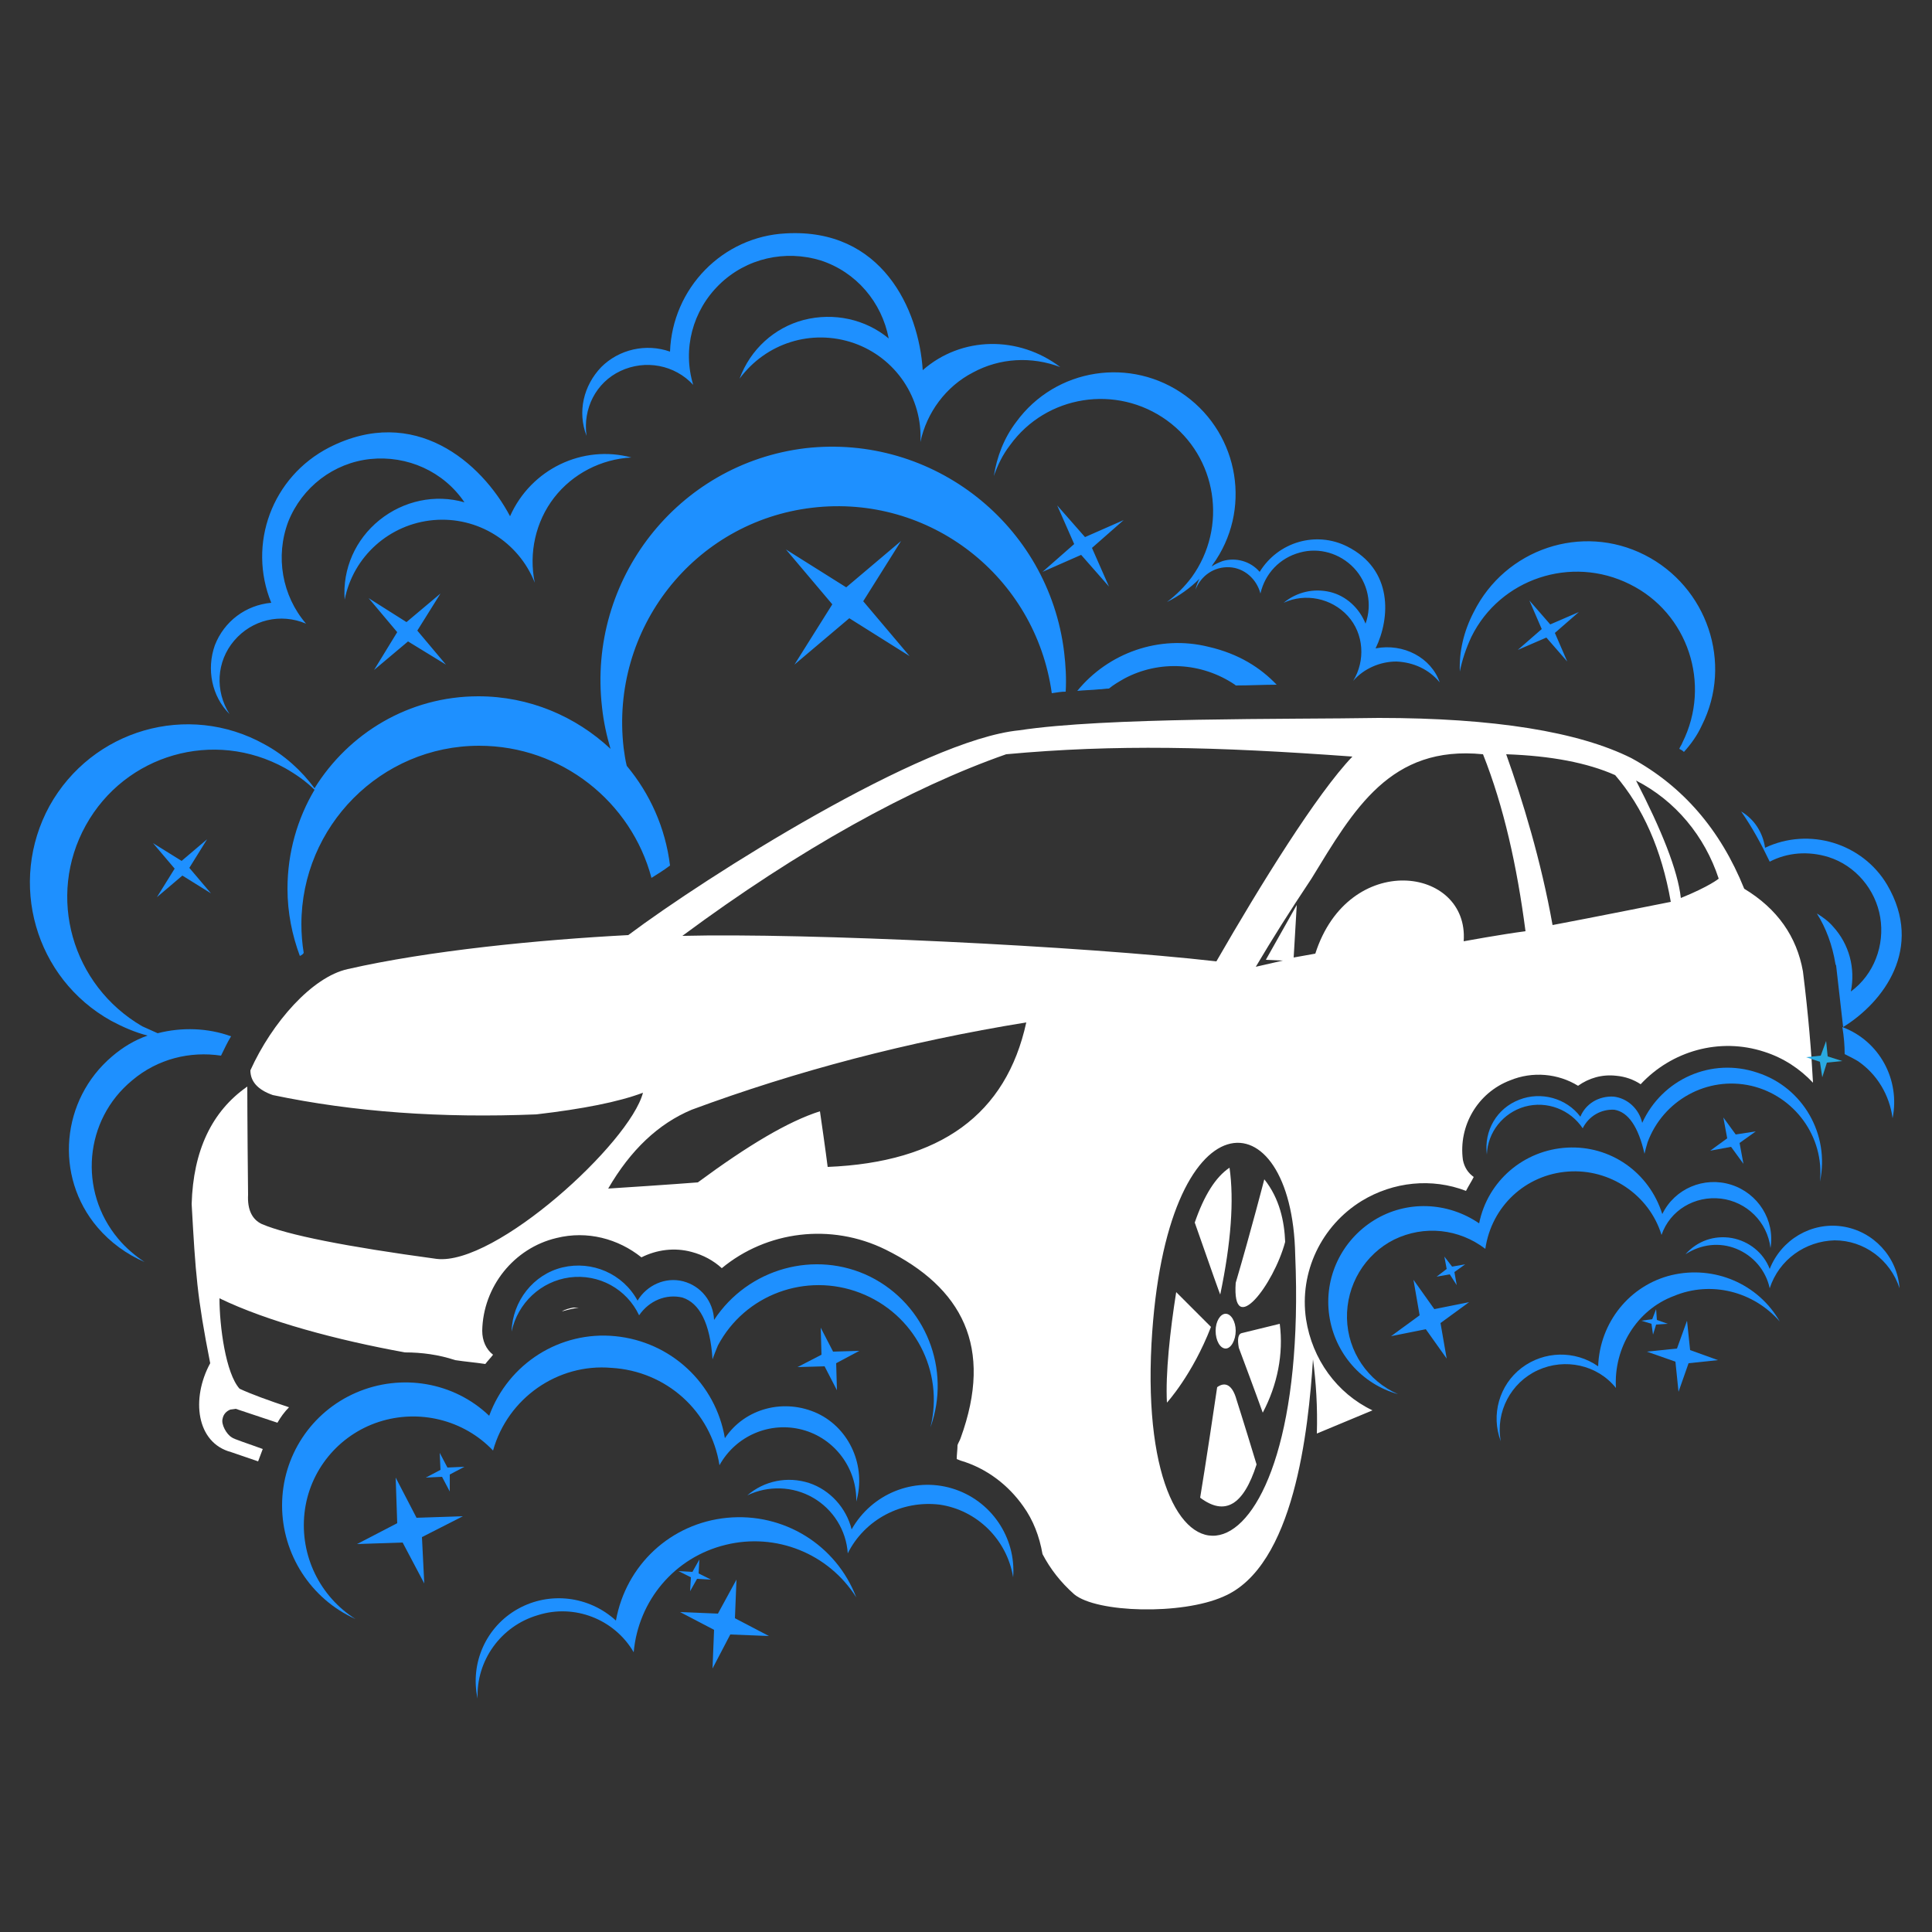
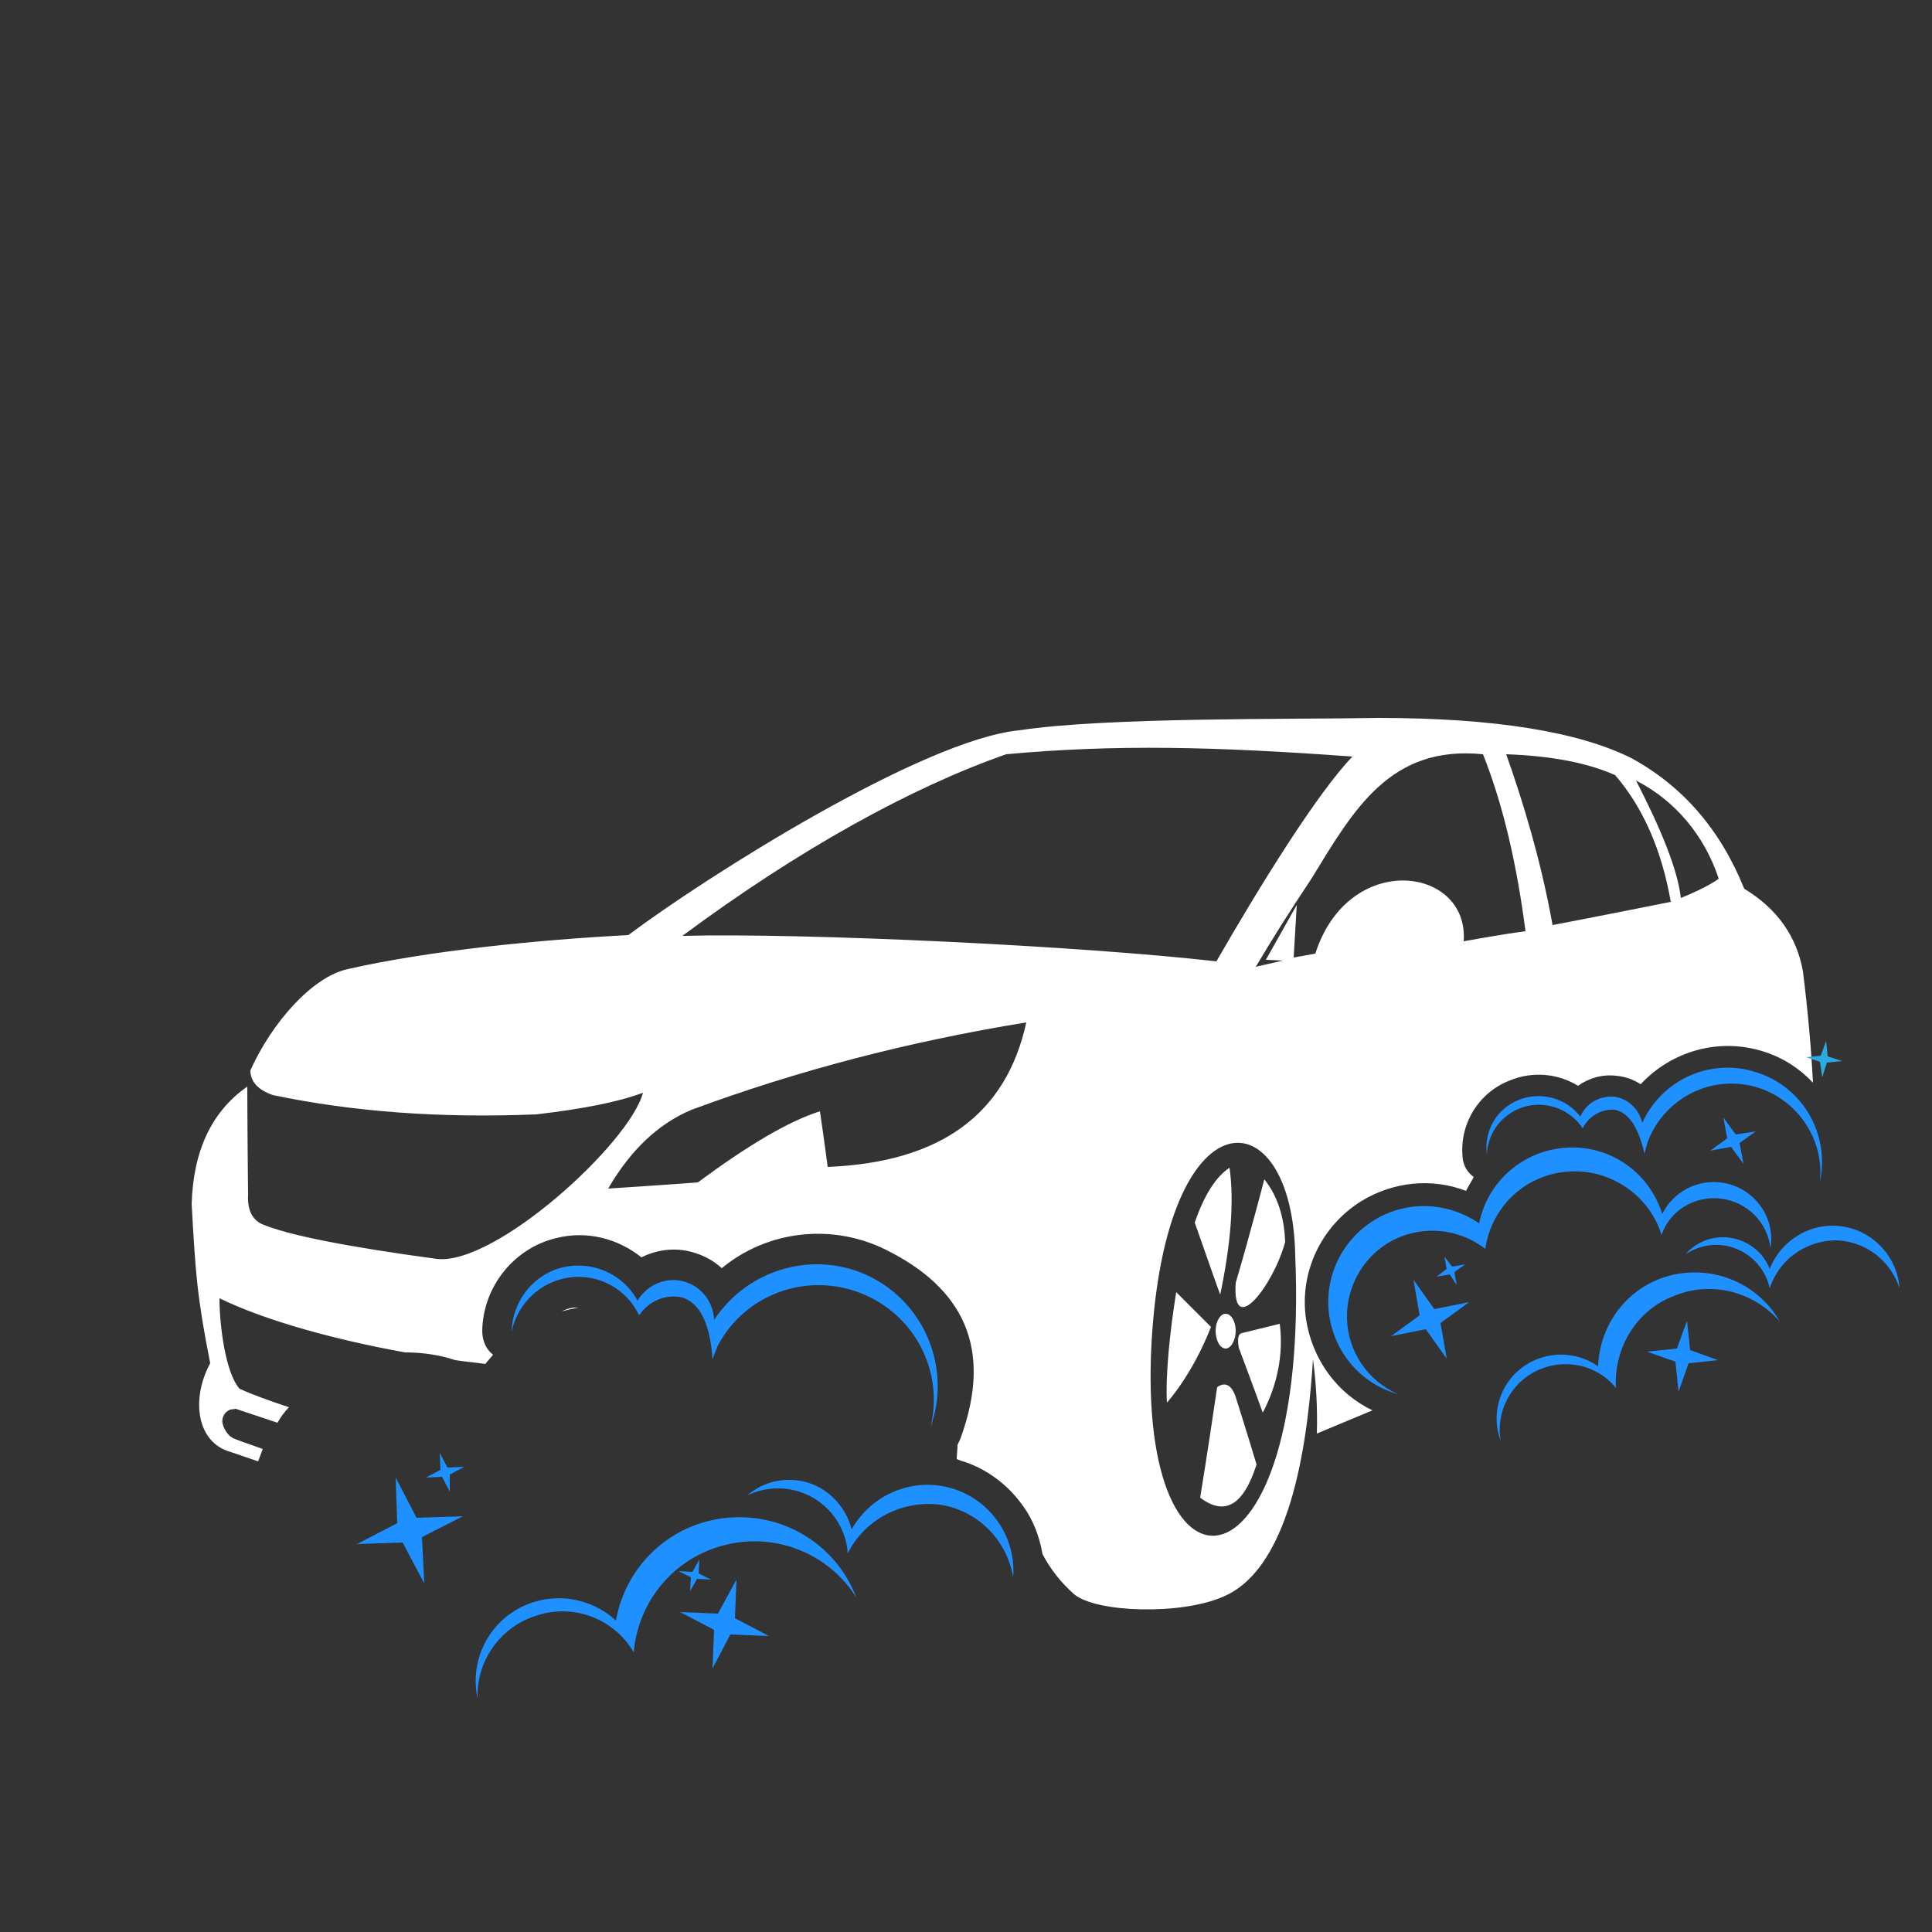
<svg xmlns="http://www.w3.org/2000/svg" version="1.1" id="Vrstva_1" x="0px" y="0px" viewBox="0 0 250 250" style="enable-background:new 0 0 250 250;" xml:space="preserve">
  <rect x="0" y="0" width="250" height="250" fill="#333333" stroke="none" />
  <style type="text/css">
	.st0{fill-rule:evenodd;clip-rule:evenodd;fill:#1E90FF;}
	.st1{fill-rule:evenodd;clip-rule:evenodd;fill:#FFFFFF;}
	.st2{fill-rule:evenodd;clip-rule:evenodd;fill:#2AAAE1;}
</style>
-   <path class="st0" d="M165.2,88.6c-2.1-2.2-4.9-4-8.8-4.9c-6.4-1.6-13,0.8-17,5.7c0.9-0.1,1.9-0.1,2.8-0.2c0.4,0,0.9-0.1,1.3-0.1  c0.6-0.5,1.3-0.9,2-1.3c4.5-2.4,10-2.1,14.3,0.8l0.1,0.1C161.7,88.7,163.5,88.6,165.2,88.6L165.2,88.6z M137.9,89.5  c0.1-1.7,0-3.4-0.2-5.1c-2-16.5-17-28.3-33.5-26.4C87.7,60,76,75,77.9,91.5c0.2,1.9,0.6,3.7,1.1,5.4c-4.5-4.2-10.5-6.8-17.1-6.8  c-9,0-16.8,4.8-21.2,11.9c-1.7-2.3-3.9-4.3-6.5-5.7c-9.9-5.5-22.3-1.9-27.8,8c-5.4,9.9-1.9,22.3,8,27.8c1.5,0.8,3.1,1.5,4.7,1.9  c-1.7,0.6-3.2,1.5-4.6,2.7c-6.6,5.6-7.5,15.5-1.9,22.1c1.7,2,3.8,3.5,6.1,4.5c-1.2-0.8-2.4-1.8-3.4-3c-5.2-6.2-4.4-15.4,1.8-20.5  c3.3-2.8,7.5-3.8,11.5-3.2c0.4-0.8,0.8-1.7,1.3-2.5c-3-1.1-6.4-1.2-9.5-0.4c-0.7-0.3-1.3-0.6-2-0.9c-9.1-5.3-12.4-16.8-7.3-26  s16.6-12.5,25.8-7.4c1.4,0.8,2.7,1.7,3.8,2.8c-2.2,3.7-3.5,8.1-3.5,12.8c0,3.1,0.6,6,1.6,8.7c0.2-0.1,0.4-0.2,0.5-0.4  c-0.2-1.2-0.3-2.5-0.3-3.7c0-12.7,10.3-23.1,23-23.1c10.7,0,19.7,7.3,22.3,17.1c0.8-0.5,1.6-1,2.4-1.6c-0.6-4.9-2.6-9.3-5.6-12.9  c-0.2-0.8-0.3-1.6-0.4-2.3c-1.8-15.4,9.1-29.3,24.4-31.1c15.2-1.8,28.9,8.9,31,24C136.8,89.6,137.3,89.5,137.9,89.5L137.9,89.5z   M238.5,132.9c5.2-3.2,10.5-10.2,5.7-18.4c-3.2-5.4-10.1-7.5-15.8-4.8c-0.3-2-1.4-3.7-3.1-4.7c1.4,2,2.6,4.2,3.7,6.5  c2.3-1.2,5-1.4,7.6-0.6c3.5,1.1,6.1,4.2,6.7,7.8c0.6,3.6-0.8,7.4-3.8,9.6c0.6-3-0.2-6.1-2.3-8.4c-0.6-0.7-1.3-1.2-2.1-1.7  c1.2,1.9,2,4.1,2.4,6.5c0,0.1,0.1,0.2,0.1,0.3C237.9,127.7,238.2,130.3,238.5,132.9L238.5,132.9z M238.7,136.4  c0.6,0.3,1.2,0.6,1.7,0.9c2.5,1.7,4.1,4.4,4.5,7.4c1-5-1.7-10-6.5-11.8C238.6,134.1,238.7,135.3,238.7,136.4L238.7,136.4z M178,83.9  c1.9-3.9,2.3-10.2-3.7-13.2c-4-2-8.9-0.6-11.3,3.3c-1.2-1.4-3.1-1.9-4.8-1.4c-0.5,0.2-1,0.4-1.4,0.7l0.1-0.2  c5.1-7,3.5-16.8-3.5-21.9s-16.8-3.6-21.9,3.4c-1.6,2.1-2.5,4.5-2.9,7c0.5-1.4,1.1-2.7,2.1-4c4.7-6.5,13.8-7.9,20.3-3.2  s7.9,13.8,3.2,20.3c-0.9,1.2-2,2.3-3.2,3.2c1.6-0.8,3-1.8,4.2-3c-0.2,0.4-0.4,0.9-0.5,1.4c0.7-1.8,2.4-3,4.4-2.9  c1.9,0.1,3.5,1.5,4,3.4c0.6-2.6,2.5-4.6,5.1-5.3c2.5-0.7,5.2,0.1,7,2s2.4,4.7,1.5,7.2c-0.8-2-2.5-3.6-4.6-4.1s-4.3,0-6,1.4  c2.8-1.3,6.2-0.6,8.3,1.7c2.1,2.3,2.3,5.8,0.7,8.4c1.4-1.6,3.5-2.5,5.6-2.5c2.2,0.1,4.2,1,5.6,2.7C185.2,85.1,181.6,83.2,178,83.9  L178,83.9z M119.4,47.9c-0.5-7.9-5.3-18.4-17.7-17.7c-8.2,0.4-14.7,7.1-15,15.3c-3.1-1.1-6.6-0.3-8.9,2c-2.3,2.4-3.1,5.8-1.9,8.9  c-0.5-3.5,1.2-6.9,4.4-8.4c3.2-1.5,7-0.8,9.4,1.8c-1.4-4.6-0.1-9.6,3.4-13c3.5-3.4,8.5-4.5,13.1-3.1c4.6,1.5,7.9,5.4,8.8,10.1  c-3-2.5-7.1-3.4-11-2.4c-3.8,1-6.9,3.8-8.3,7.6c3.4-4.6,9.3-6.5,14.8-4.6c5.4,1.9,8.9,7.1,8.6,12.8c0.8-3.8,3.3-7.2,6.8-9  c3.5-1.9,7.6-2.1,11.3-0.7C131.8,43.4,124.4,43.5,119.4,47.9L119.4,47.9z M66,66.8c-3.7-7-12.4-14.5-23.4-8.9  C35.2,61.7,32,70.4,35.1,78c-3.3,0.3-6.1,2.4-7.3,5.5c-1.1,3.1-0.4,6.6,1.9,8.9c-1.9-3-1.7-6.8,0.6-9.5s6-3.6,9.3-2.2  c-3.1-3.6-4-8.7-2.3-13.2c1.8-4.5,5.9-7.6,10.6-8.1c4.8-0.5,9.5,1.6,12.2,5.6c-3.8-1.1-7.9-0.2-11,2.3s-4.8,6.3-4.5,10.3  c1.1-5.6,5.8-9.8,11.5-10.3s11,2.8,13.1,8.1c-0.8-3.8,0.1-7.9,2.5-11s6.1-5,10-5.2C75.4,57.5,68.7,60.7,66,66.8L66,66.8z   M212.8,71.8c8.1,4.1,11.5,14,7.4,22.1c-0.6,1.3-1.4,2.4-2.3,3.4c-0.2-0.2-0.4-0.3-0.6-0.4c0.1-0.3,0.3-0.5,0.4-0.8  c3.8-7.6,0.7-16.8-6.8-20.5c-7.6-3.8-16.8-0.7-20.5,6.8c-0.7,1.5-1.2,3-1.5,4.5c-0.1-2.6,0.5-5.2,1.8-7.7  C194.8,71,204.7,67.7,212.8,71.8L212.8,71.8z M19.8,109.1l2.8,3.3l-2.3,3.7l3.3-2.8l3.7,2.3l-2.8-3.3l2.3-3.7l-3.3,2.8L19.8,109.1z   M47.7,77.4l3.7,4.4l-3,4.9l4.4-3.7l4.9,3L54,81.6l3-4.8l-4.4,3.7L47.7,77.4z M101.7,71.1l6,7.1l-4.9,7.8l7.1-6l7.8,4.9l-6-7.1  l4.9-7.8l-7.1,6L101.7,71.1z M204.3,79.2l-3.1,2.7l1.6,3.7l-2.7-3.1l-3.7,1.6l3.1-2.7l-1.6-3.7l2.7,3.1L204.3,79.2z M145.4,67.3  l-4.1,3.6l2.2,5l-3.6-4.1l-5,2.2l4.1-3.6l-2.2-5l3.6,4.1L145.4,67.3z" />
  <path class="st1" d="M24.8,155.8c0.5,9,0.7,12,2.4,20.6c-2.5,4.6-1.8,10.3,2.7,11.5c1.2,0.4,2.3,0.8,3.5,1.2  c0.2-0.5,0.4-1.1,0.6-1.6c-1.9-0.7-3.8-1.3-4-1.5c-0.7-0.4-1.4-1.7-1.2-2.4c0.1-0.6,0.5-1,1-1.2l0.7-0.1l5.4,1.8  c0.4-0.7,0.9-1.4,1.5-2c-2.7-0.9-4.9-1.7-6.4-2.4c-1.8-2-2.6-8.1-2.6-11.7c6.2,3,15.2,5.4,24,7c2.2,0,4.4,0.3,6.5,1  c1.3,0.2,2.6,0.3,3.9,0.5c0.3-0.4,0.7-0.8,1-1.2c-0.9-0.7-1.4-1.8-1.4-3.1c0.1-5.7,4.1-10.7,9.6-12c4-1,8,0.1,11,2.5  c2-1,4.3-1.3,6.5-0.7c1.5,0.4,2.8,1.1,3.9,2.1c5.8-4.8,14.1-5.9,21.2-2.4c9.9,4.9,14,12.6,9.7,24.4c-0.1,0.3-0.3,0.6-0.4,0.9  c0,0.6-0.1,1.2-0.1,1.8c0.2,0.1,0.3,0.1,0.5,0.2c3.4,1,6.2,3.2,8.1,5.9c1.3,1.8,2.1,3.9,2.5,6.2c1,1.9,2.3,3.6,4.1,5.2  c2.9,2.4,13.9,2.7,19.3,0.3c9.2-3.9,11-21.6,11.6-30.7c0.4,3,0.6,6.2,0.5,9.6l7.2-3c-4.6-2.2-7.8-6.6-8.6-11.8  c-0.9-6.1,2-12.1,7.2-15.3c4.1-2.5,9.1-3,13.5-1.3c0.3-0.6,0.7-1.2,1-1.8c-0.7-0.5-1.2-1.2-1.4-2.2c-0.6-4.4,1.9-8.7,6.1-10.3  c2.9-1.2,6.2-0.9,8.8,0.7c1.4-1,3.1-1.5,4.9-1.3c1.2,0.1,2.3,0.5,3.2,1.1c4-4.3,10.2-6.1,16-4.2c2.5,0.8,4.6,2.2,6.3,4  c-0.2-3.9-0.6-8.8-1.3-14.4c-0.8-4.5-3.3-8.1-7.6-10.7c-3.1-7.7-8-13.3-14.6-16.9c-6.8-3.4-17.7-5.2-32.7-5.2  c-11.6,0.2-35.4-0.1-46.5,1.6c-12.5,1.2-40.6,19-50.6,26.5c-11.5,0.6-25.8,2-36.3,4.4c-4.6,1-9.8,6.9-12.6,13.1  c0,1.4,0.9,2.5,2.9,3.2c10.5,2.2,21.8,3,34.1,2.5c6-0.7,10.6-1.6,13.8-2.8c-1.7,6.5-19.1,22.4-26.7,21.5  c-11.8-1.6-19.3-3.1-22.6-4.5c-1.3-0.6-1.9-1.9-1.8-3.8c-0.1-9.3-0.1-14-0.1-14C27.4,143.8,25,148.9,24.8,155.8L24.8,155.8z   M74.9,169.2c-0.7,0.1-1.5,0.3-2.2,0.5c0.5-0.3,1-0.4,1.5-0.5C74.4,169.2,74.7,169.2,74.9,169.2L74.9,169.2z M167.4,123.9l0.4-6.8  l-4,7.1l2.2,0.1l-3.5,0.8c2.2-3.7,4.2-6.9,7.2-11.4l0,0c5.5-9,10.2-17.3,22.2-16.1c2.7,6.8,4.4,14.5,5.5,22.9c-3.1,0.4-8,1.3-8,1.3  c0.7-9.7-14.9-11.8-19.2,1.6L167.4,123.9L167.4,123.9z M158.6,170c0.7,0,1.3,1,1.3,2.2s-0.6,2.3-1.3,2.3s-1.3-1-1.3-2.3  C157.3,171,157.9,170,158.6,170L158.6,170z M159.9,166c2-6.8,3.7-13.4,3.7-13.4c2,2.5,2.6,5.5,2.7,8.1  C164.8,166.3,159.4,173.3,159.9,166L159.9,166z M165.6,171.3c0.5,3.9-0.3,7.9-2.2,11.5c0,0-1-2.8-3.1-8.4c-0.2-1.1-0.1-1.8,0.4-1.9  C164,171.7,165.6,171.3,165.6,171.3L165.6,171.3z M160,181.1c-0.5-1.8-1.4-2.4-2.5-1.6c-1.4,9.5-2.2,14.3-2.2,14.3  c3.2,2.4,5.6,1,7.3-4.3C160.9,183.9,160,181.1,160,181.1L160,181.1z M154.6,158.2c1.2-3.5,2.7-5.9,4.5-7.1c0.6,4.2,0.2,9.7-1.2,16.4  C157.9,167.6,156.8,164.5,154.6,158.2L154.6,158.2z M151,181.5c-0.2-3.7,0.4-9.3,1.2-14.3c3,3,4.5,4.5,4.5,4.5  C154.3,177.9,151,181.5,151,181.5L151,181.5z M167.6,162.4c-0.4-20.7-16.8-21.3-18.6,11.5C147.1,210,169.5,207.2,167.6,162.4  L167.6,162.4z M222.4,113.7c-1.8-5.5-5.6-10.1-10.7-12.7c3.3,6.4,5.4,11.6,5.8,15.2C221.2,114.7,222.4,113.7,222.4,113.7  L222.4,113.7z M200.9,119.7c4.8-0.9,15.3-3,15.3-3c-1.2-6.8-3.6-12.2-7.2-16.4c-3.6-1.6-8.3-2.5-14.1-2.7  C197,103.5,199.4,111.3,200.9,119.7L200.9,119.7z M175,97.9c-17.8-1.3-30.7-1.6-44.8-0.3c-12.3,4.3-26.8,12.3-41.9,23.5  c16.1-0.4,51.6,1.3,69.1,3.3C163.1,114.5,170.4,102.7,175,97.9L175,97.9z M89.5,143.6c-4.3,1.8-7.9,5.2-10.8,10.2  c7.8-0.5,11.6-0.8,11.6-0.8c6.5-4.8,11.7-7.9,15.8-9.2c0.7,4.8,1,7.2,1,7.2c14.6-0.6,23.1-6.8,25.7-18.7  C117.4,134.8,103,138.6,89.5,143.6L89.5,143.6z" />
-   <path class="st0" d="M63.8,187.7c-3.8-4-9.6-5.4-14.8-3.7s-9,6.3-9.6,11.8s2,10.8,6.6,13.7c-5.8-2.6-9.5-8.4-9.5-14.7  c0-6.4,3.8-12.1,9.6-14.6s12.6-1.4,17.2,3c2.5-6.8,9.2-11,16.3-10.3c7.2,0.7,13,6.1,14.2,13.2c2.6-3.9,7.7-5.2,12-3.2  c4.2,2,6.3,6.9,5,11.4c0.1-4.3-2.8-8.2-7-9.3s-8.6,0.8-10.7,4.6c-1.1-7-6.9-12.2-14-12.6C72.2,176.4,65.7,180.9,63.8,187.7  L63.8,187.7z" />
  <path class="st0" d="M109.7,201c-0.2-3-1.9-5.7-4.5-7.2s-5.8-1.6-8.5-0.3c2.2-1.9,5.2-2.5,8-1.6c2.7,0.9,4.8,3.2,5.5,6  c2.6-4.6,8-6.8,13-5.3s8.3,6.3,7.9,11.5c-0.8-4.9-4.7-8.7-9.5-9.4C116.7,194.1,111.9,196.6,109.7,201L109.7,201z" />
  <path class="st0" d="M82.7,170.2c-1.6-3.4-5.2-5.4-9-4.9c-3.7,0.5-6.7,3.3-7.5,7c0.1-3.9,2.8-7.4,6.6-8.3c3.8-0.9,7.8,0.8,9.7,4.3  c1.2-2,3.6-3.1,5.9-2.5s3.9,2.6,4,5c4.4-6.7,13.1-9.1,20.2-5.6c7.2,3.6,10.5,12,7.8,19.5c1.8-7.3-2.1-14.7-9.1-17.4  s-14.9,0.2-18.4,6.8c-0.5,1.2-0.7,1.8-0.7,1.8c-0.3-4.7-1.7-7.3-3.9-8C86.2,167.4,84,168.3,82.7,170.2L82.7,170.2z" />
  <polygon class="st0" points="54.9,204.9 52.1,199.6 46.2,199.8 51.4,197.1 51.2,191.2 53.9,196.4 59.9,196.2 54.6,198.9 " />
  <polygon class="st0" points="92.2,215.9 94.5,211.5 99.5,211.7 95.1,209.4 95.3,204.4 92.9,208.8 88,208.6 92.4,210.9 " />
  <polygon class="st0" points="58.2,193 57.2,191.1 55.1,191.2 57,190.2 56.9,188 57.9,189.9 60.1,189.8 58.2,190.8 " />
  <polygon class="st0" points="89.3,205.9 90.2,204.3 92,204.4 90.4,203.6 90.5,201.8 89.6,203.4 87.8,203.3 89.4,204.1 " />
  <polygon class="st1" points="57.5,174.7 55.9,171.7 52.4,171.8 55.5,170.2 55.3,166.7 57,169.8 60.4,169.6 57.4,171.3 " />
-   <polygon class="st0" points="108.3,179.9 106.7,176.8 103.2,176.9 106.3,175.3 106.2,171.8 107.8,174.9 111.2,174.8 108.2,176.4 " />
  <polygon class="st1" points="127.3,165.7 131.1,161.7 136.4,163.4 132.3,159.6 134,154.3 130.2,158.4 125,156.7 129,160.5 " />
  <path class="st0" d="M82,213.8c-2.5-4.3-7.7-6.3-12.4-4.8c-4.8,1.4-8,5.9-7.8,10.8c-1-4.6,1.1-9.3,5.2-11.6s9.2-1.7,12.7,1.5  c1.3-7.2,7.1-12.6,14.4-13.3s14.1,3.5,16.7,10.3c-3.6-5.7-10.4-8.4-16.9-6.8C87.3,201.5,82.6,207.1,82,213.8L82,213.8z" />
  <path class="st0" d="M192.2,161.6c-3.4-2.6-7.9-3.1-11.8-1.2c-3.8,1.9-6.2,5.9-6.1,10.2c0.1,4.3,2.7,8.1,6.6,9.8  c-4.7-1.3-8.2-5.3-8.9-10.2s1.6-9.7,5.8-12.3s9.5-2.4,13.6,0.4c1.1-5.5,5.8-9.5,11.4-9.8c5.6-0.3,10.6,3.2,12.3,8.6  c1.6-3.3,5.4-4.9,8.9-3.8c3.5,1.1,5.7,4.6,5.1,8.2c-0.4-3.4-3.1-6-6.4-6.4c-3.4-0.4-6.6,1.5-7.7,4.7c-1.6-5.2-6.7-8.6-12.1-8.2  C197.4,152,193,156.1,192.2,161.6L192.2,161.6z" />
  <path class="st0" d="M229,166.7c-0.5-2.3-2.1-4.2-4.3-5.1c-2.2-0.9-4.6-0.6-6.6,0.7c1.5-1.7,3.7-2.5,6-2.1c2.2,0.4,4.1,1.9,4.9,4  c1.5-3.8,5.4-6.1,9.4-5.5s7.1,3.9,7.4,8c-1.2-3.7-4.6-6.2-8.4-6.2C233.6,160.6,230.2,163,229,166.7L229,166.7z" />
  <path class="st0" d="M204.8,146c-1.6-2.4-4.6-3.6-7.5-2.8c-2.8,0.8-4.8,3.3-4.9,6.2c-0.4-3.1,1.3-6,4.2-7.1c2.8-1.1,6.1-0.2,7.9,2.2  c0.7-1.7,2.4-2.7,4.3-2.6c1.8,0.2,3.3,1.6,3.7,3.4c2.6-5.7,9-8.5,14.9-6.5c5.9,1.9,9.4,8,8.1,14.1c0.6-5.8-3.3-11.1-8.9-12.4  c-5.7-1.3-11.4,1.9-13.4,7.3c-0.3,1-0.4,1.5-0.4,1.5c-0.8-3.5-2.1-5.4-3.9-5.7C207.2,143.5,205.6,144.4,204.8,146L204.8,146z" />
  <polygon class="st0" points="187.2,175.8 184.5,172 180,172.9 183.7,170.2 182.9,165.6 185.6,169.4 190.1,168.5 186.4,171.2 " />
  <polygon class="st0" points="217.2,180.1 218.5,176.4 222.3,176 218.7,174.7 218.3,170.9 217,174.5 213.1,174.9 216.8,176.2 " />
  <polygon class="st0" points="188.5,166.3 187.6,164.9 185.9,165.2 187.2,164.2 186.9,162.6 187.9,163.9 189.6,163.6 188.2,164.6 " />
-   <polygon class="st0" points="213.9,172.7 214.3,171.4 215.8,171.3 214.4,170.8 214.3,169.4 213.8,170.7 212.4,170.9 213.7,171.3 " />
  <polygon class="st1" points="183.9,145.7 182.3,143.6 179.7,144.1 181.9,142.5 181.4,139.8 182.9,142 185.6,141.5 183.4,143.1 " />
  <polygon class="st1" points="196,133.6 196.2,132.4 195.2,131.8 196.4,132 197,131 196.9,132.1 197.8,132.8 196.7,132.6 " />
  <polygon class="st0" points="225.6,150.6 224,148.4 221.3,148.9 223.5,147.3 223,144.6 224.6,146.8 227.2,146.4 225.1,147.9 " />
  <polygon class="st2" points="235.8,139.4 236.4,137.5 238.4,137.3 236.5,136.7 236.3,134.7 235.6,136.6 233.7,136.8 235.5,137.4 " />
  <path class="st0" d="M209.1,179.6c-2.4-3-6.6-3.9-10.1-2.3c-3.5,1.6-5.5,5.4-4.8,9.2c-1.3-3.4-0.2-7.3,2.7-9.5s6.9-2.3,9.9-0.2  c0.2-5.7,4.1-10.5,9.5-11.8c5.5-1.3,11.2,1.1,14,6c-3.4-3.9-8.9-5.3-13.7-3.3C211.8,169.5,208.8,174.4,209.1,179.6L209.1,179.6z" />
</svg>